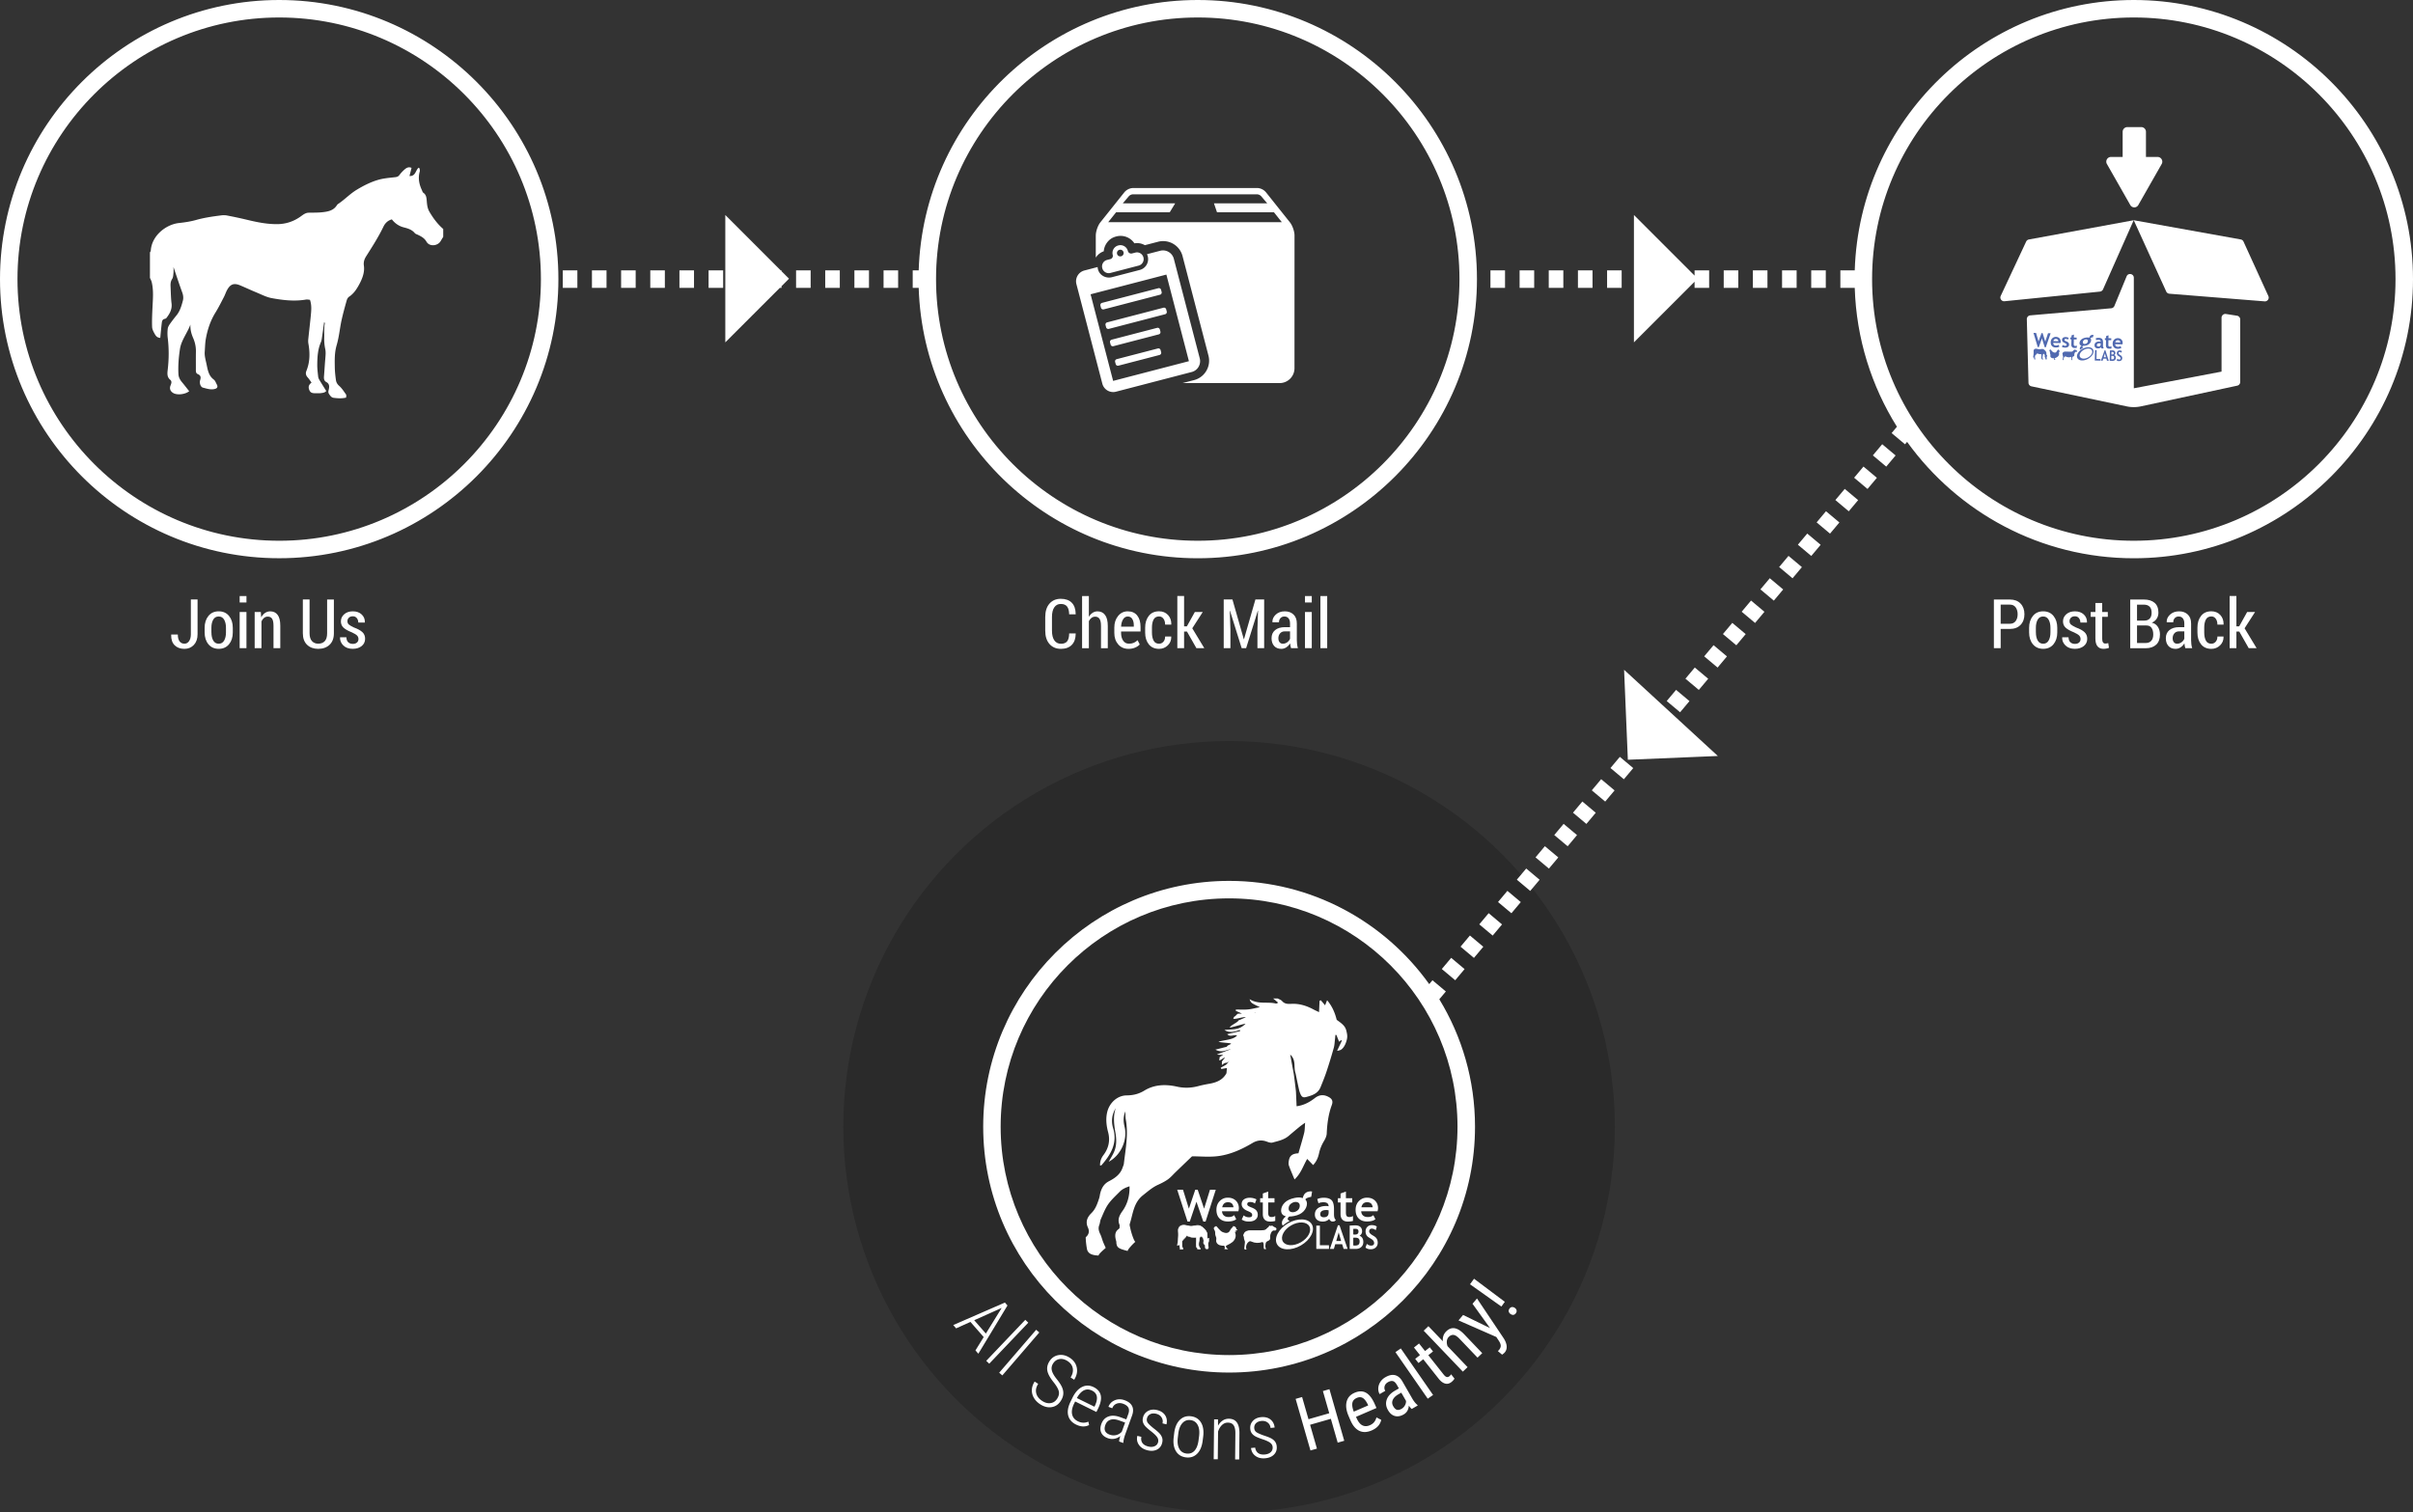
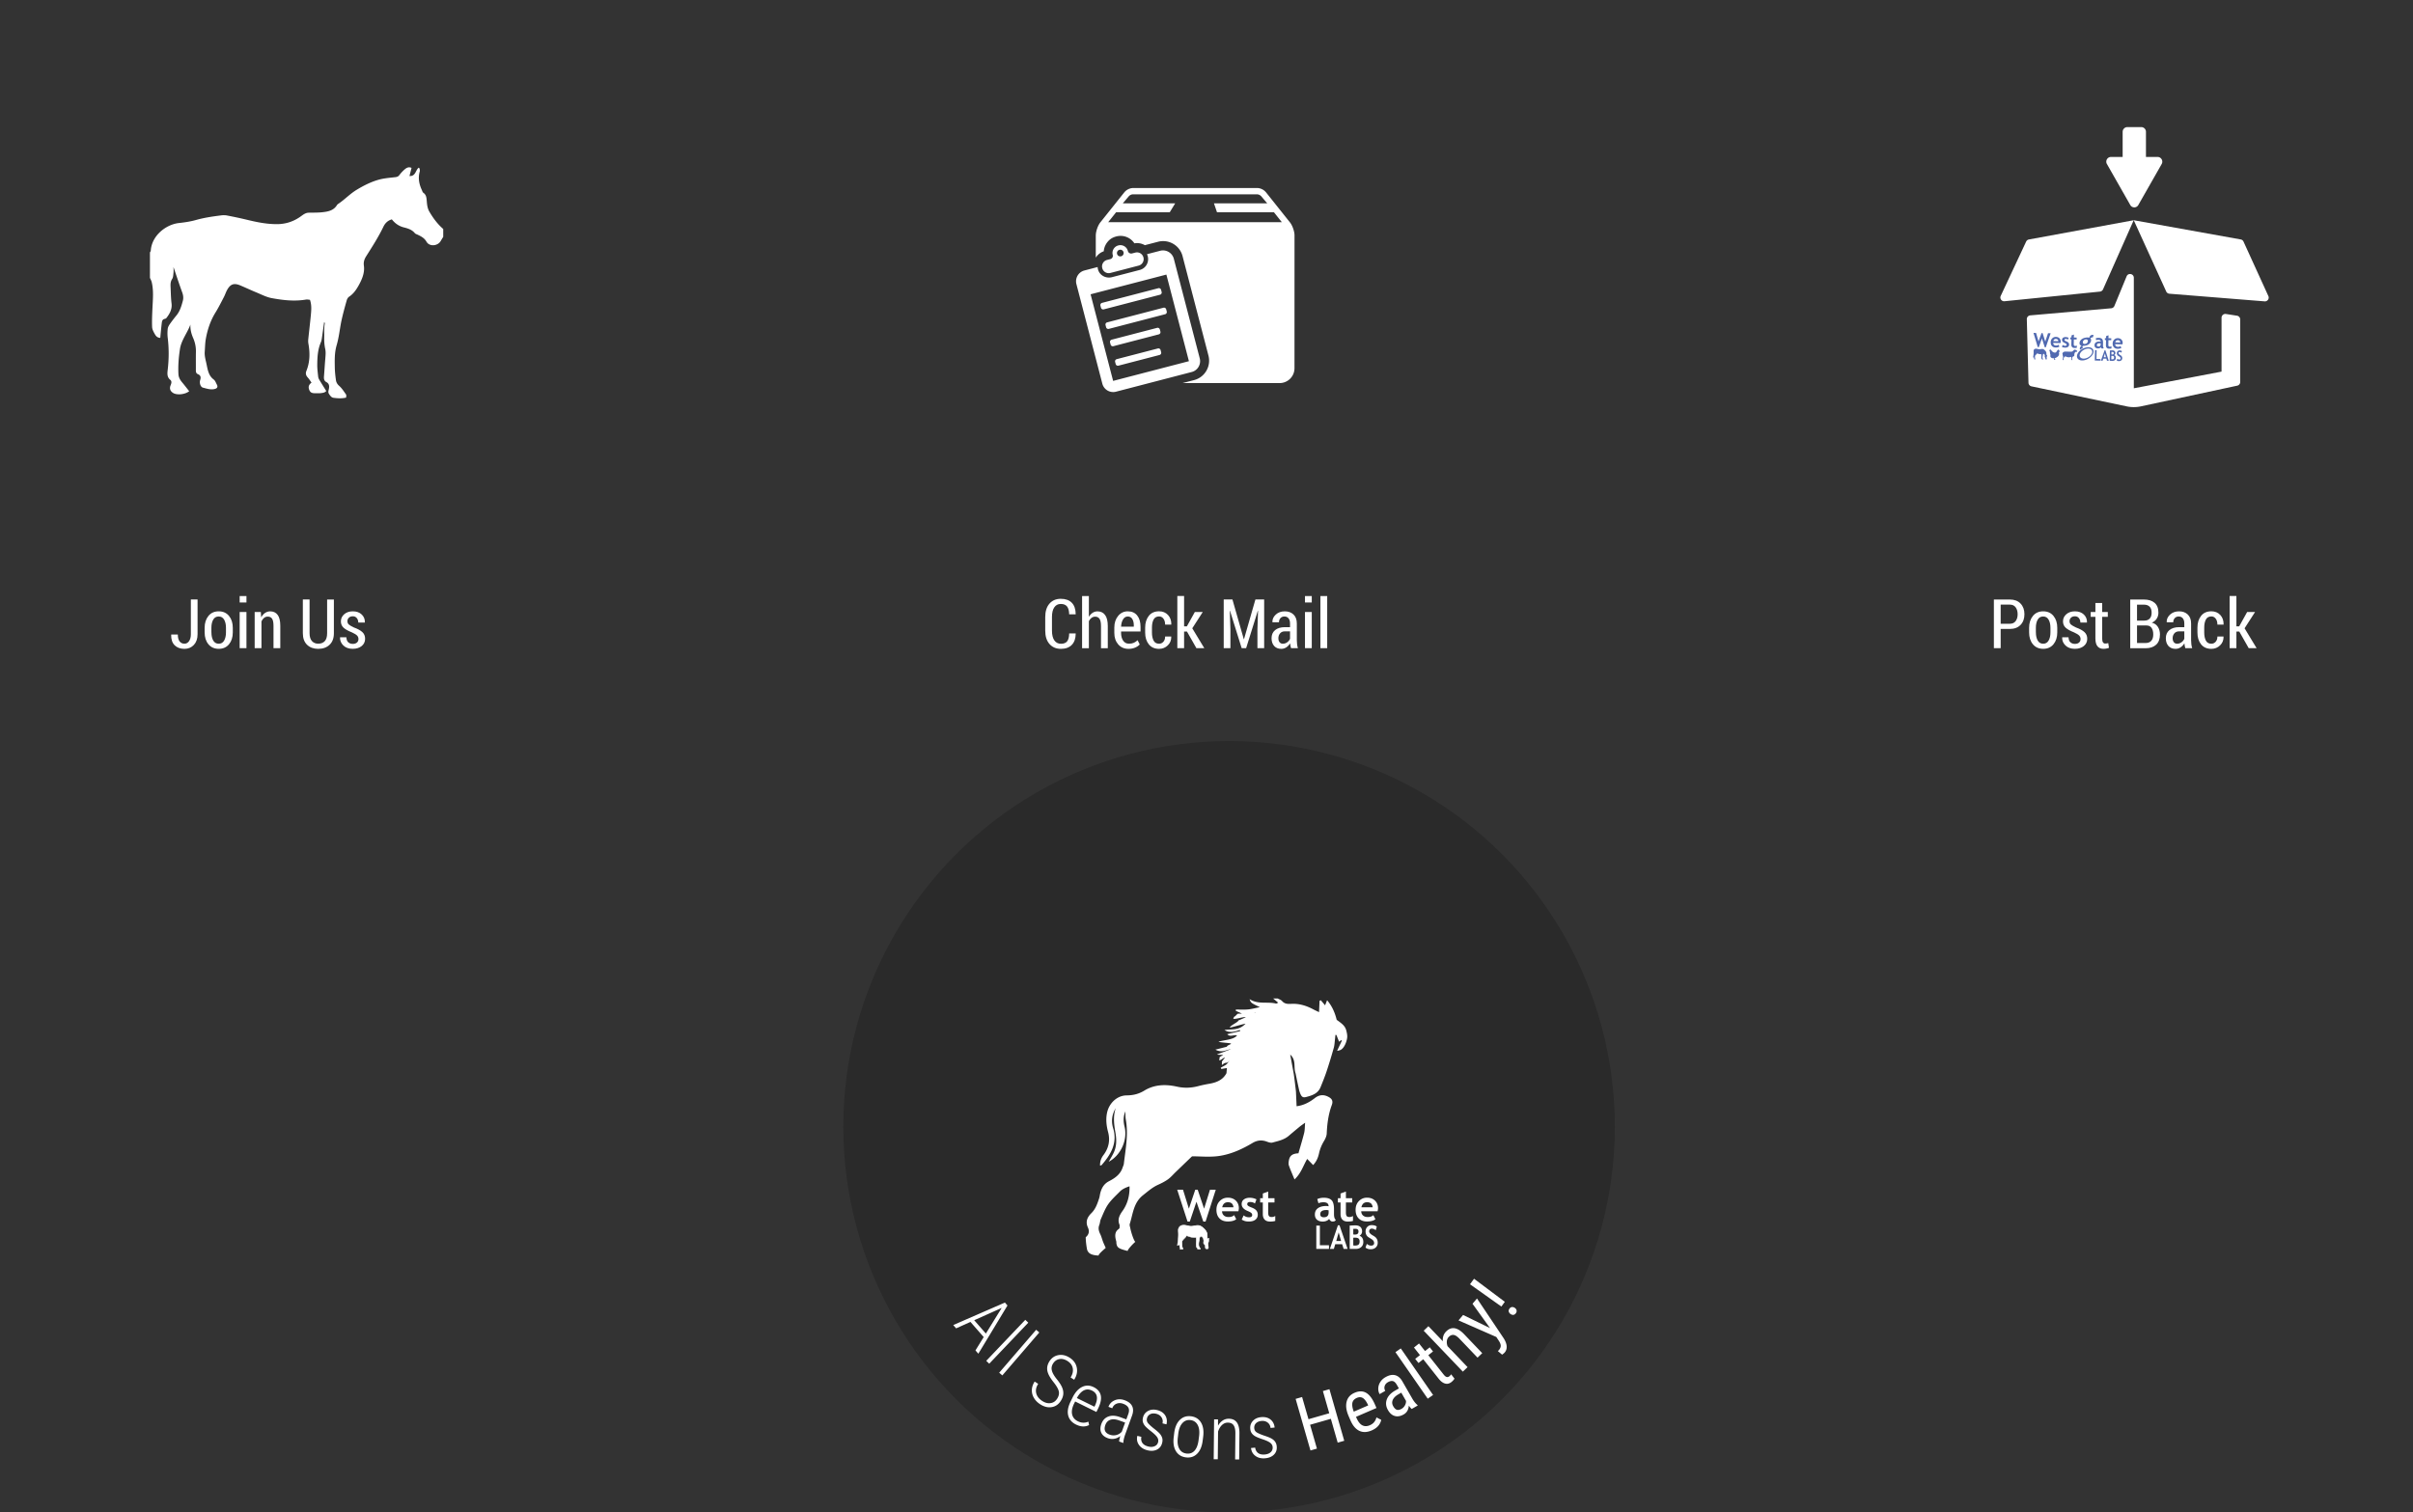
<svg xmlns="http://www.w3.org/2000/svg" viewBox="0 0 845.93 530.36" width="845.93" height="530.36">
  <rect x="0" y="0" width="845.93" height="530.36" fill="#333333" stroke="none" />
  <circle cx="430.88" cy="395.12" r="135.24" opacity=".18" />
  <g fill="#FFF">
    <path d="M66.89 210.23h2.37v12.18c0 1.57-.43 2.82-1.29 3.74s-1.96 1.39-3.3 1.39c-1.45 0-2.59-.42-3.44-1.26s-1.26-2.07-1.22-3.7l.04-.07h2.29c0 1.08.21 1.88.63 2.42.42.54.99.8 1.72.8.64 0 1.17-.3 1.59-.9.42-.6.63-1.41.63-2.43v-12.17zM71.74 220.16c0-1.68.44-3.06 1.32-4.15s2.08-1.63 3.62-1.63c1.52 0 2.73.54 3.61 1.62s1.32 2.47 1.32 4.15v1.62c0 1.7-.44 3.08-1.32 4.15s-2.08 1.61-3.6 1.61c-1.54 0-2.75-.54-3.63-1.61s-1.32-2.46-1.32-4.15v-1.61zm2.38 1.61c0 1.16.21 2.11.63 2.85.42.74 1.07 1.12 1.93 1.12.84 0 1.48-.37 1.9-1.12.43-.74.64-1.69.64-2.85v-1.62c0-1.14-.21-2.09-.64-2.84s-1.06-1.12-1.92-1.12c-.86 0-1.5.37-1.92 1.12s-.63 1.69-.63 2.84v1.62zM86.4 211.29h-2.38v-2.27h2.38v2.27zm0 16.01h-2.38v-12.68h2.38v12.68zM91.44 214.62l.13 1.88c.35-.66.8-1.18 1.34-1.55s1.15-.56 1.83-.56c1.11 0 1.97.41 2.59 1.23s.93 2.09.93 3.82v7.86h-2.38v-7.84c0-1.18-.17-2.01-.5-2.5s-.84-.73-1.52-.73c-.48 0-.91.15-1.29.45s-.68.71-.91 1.22v9.39h-2.38v-12.68h2.16zM117.05 210.23v11.82c0 1.77-.51 3.12-1.52 4.07s-2.33 1.42-3.97 1.42c-1.61 0-2.91-.47-3.9-1.42s-1.49-2.3-1.49-4.07v-11.82h2.36v11.82c0 1.22.27 2.14.82 2.75.55.62 1.29.93 2.21.93.97 0 1.73-.3 2.29-.89.55-.59.83-1.52.83-2.79v-11.82h2.37zM125.67 224.12c0-.49-.16-.91-.49-1.25s-.94-.71-1.83-1.12c-1.3-.51-2.27-1.05-2.9-1.62s-.94-1.32-.94-2.23c0-.98.38-1.81 1.15-2.49s1.78-1.03 3.03-1.03c1.3 0 2.34.37 3.12 1.11s1.14 1.66 1.11 2.76l-.02.07h-2.29c0-.6-.17-1.12-.51-1.55s-.81-.65-1.41-.65c-.59 0-1.06.17-1.39.5s-.5.73-.5 1.18c0 .48.14.87.43 1.15s.9.65 1.85 1.1c1.33.48 2.31 1.02 2.96 1.62s.96 1.39.96 2.33c0 1.05-.4 1.9-1.2 2.55s-1.84.98-3.14.98c-1.4 0-2.5-.4-3.3-1.19s-1.19-1.72-1.15-2.78l.02-.07h2.21c.03.82.26 1.41.68 1.77s.95.54 1.57.54c.62 0 1.1-.16 1.45-.47s.53-.71.53-1.21z" />
  </g>
  <g fill="#FFF">
    <path d="M377.07 222.12l.04.07c-.01 1.7-.46 3.02-1.36 3.95s-2.17 1.4-3.81 1.4c-1.67 0-3.01-.56-4.01-1.69s-1.5-2.69-1.5-4.71v-4.73c0-2.02.49-3.59 1.48-4.72s2.31-1.7 3.96-1.7c1.67 0 2.96.46 3.86 1.37s1.36 2.25 1.38 4.01l-.04.07h-2.25c-.02-1.25-.27-2.17-.74-2.76s-1.21-.88-2.21-.88c-.98 0-1.73.4-2.27 1.19-.54.79-.81 1.92-.81 3.38v4.78c0 1.49.28 2.63.83 3.42.55.79 1.33 1.19 2.33 1.19.98 0 1.71-.29 2.16-.86.46-.57.69-1.49.71-2.76h2.25zM381.73 216.32c.35-.61.79-1.08 1.3-1.42s1.09-.51 1.72-.51c1.14 0 2.03.42 2.66 1.27s.95 2.14.95 3.89v7.76h-2.38v-7.78c0-1.16-.17-2-.51-2.51s-.85-.77-1.52-.77c-.48 0-.92.14-1.29.42s-.69.66-.93 1.14v9.5h-2.38v-18.28h2.38v7.29zM395.63 227.54c-1.51 0-2.71-.52-3.62-1.57s-1.36-2.39-1.36-4.02v-1.85c0-1.66.44-3.02 1.33-4.1s2.01-1.62 3.38-1.62c1.44 0 2.54.49 3.32 1.47s1.16 2.3 1.16 3.96v1.64h-6.82v.5c0 1.09.24 2 .72 2.71s1.16 1.07 2.04 1.07c.66 0 1.22-.1 1.69-.31s.91-.51 1.34-.91l.75 1.48c-.4.45-.93.82-1.61 1.11s-1.45.44-2.32.44zm-.27-11.35c-.69 0-1.24.34-1.65 1.01-.41.67-.64 1.52-.69 2.55h4.46v-.48c0-.9-.18-1.64-.54-2.22s-.89-.86-1.58-.86zM406.35 225.74c.59 0 1.09-.23 1.5-.69s.61-1.07.61-1.83h2.13l.02.07c.03 1.2-.37 2.2-1.21 3.02s-1.86 1.23-3.05 1.23c-1.58 0-2.79-.54-3.63-1.61s-1.26-2.43-1.26-4.09v-1.75c0-1.66.42-3.02 1.26-4.1s2.04-1.62 3.62-1.62c1.28 0 2.32.43 3.12 1.28s1.19 1.96 1.17 3.32l-.04.07h-2.13c0-.85-.19-1.54-.58-2.07-.39-.53-.9-.8-1.54-.8-.91 0-1.55.37-1.93 1.1s-.57 1.67-.57 2.8v1.75c0 1.14.19 2.08.57 2.81.38.74 1.03 1.11 1.94 1.11zM416.12 221.47h-1.01v5.82h-2.37v-18.28h2.37v10.65h.97l2.8-5.05h2.78l-3.68 5.72 4.21 6.96h-2.77l-3.3-5.82zM432.06 210.23l3.98 13.92h.07l4-13.92h3.07v17.06h-2.36v-6.55l.21-6.56-.07-.01-4.1 13.12h-1.57l-4.09-13.11-.07.01.22 6.55v6.55H429v-17.06h3.06zM452.6 227.3c-.09-.29-.16-.57-.21-.85s-.09-.56-.11-.84c-.35.57-.79 1.04-1.32 1.39s-1.12.54-1.77.54c-1.07 0-1.91-.34-2.51-1.01s-.91-1.58-.91-2.71c0-1.21.41-2.16 1.24-2.85s1.98-1.04 3.47-1.04h1.77v-1.29c0-.77-.17-1.37-.52-1.8s-.83-.65-1.46-.65c-.57 0-1.03.19-1.38.58-.35.39-.52.87-.52 1.46l-2.26-.01-.04-.07c-.04-.98.35-1.85 1.17-2.62.82-.76 1.88-1.15 3.18-1.15 1.25 0 2.26.37 3.04 1.11s1.17 1.79 1.17 3.16v5.88c0 .49.03.97.09 1.42s.15.9.29 1.34h-2.41zm-2.87-1.56c.55 0 1.06-.17 1.52-.5.46-.33.79-.74 1-1.24v-2.6h-1.8c-.73 0-1.29.23-1.69.7-.4.47-.6 1.04-.6 1.71 0 .57.14 1.04.41 1.39s.66.54 1.16.54zM459.87 211.29h-2.38v-2.27h2.38v2.27zm0 16.01h-2.38v-12.68h2.38v12.68zM465.28 227.3h-2.38v-18.28h2.38v18.28z" />
  </g>
  <g fill="#FFF">
    <path d="M701.38 220.55v6.75H699v-17.06h5.6c1.59 0 2.84.47 3.75 1.42s1.36 2.19 1.36 3.74c0 1.55-.45 2.8-1.36 3.74-.91.94-2.16 1.42-3.75 1.42h-3.22zm0-1.81h3.22c.9 0 1.58-.32 2.04-.95.46-.63.69-1.42.69-2.38 0-.97-.23-1.78-.69-2.42-.46-.64-1.14-.96-2.04-.96h-3.22v6.71zM711.35 220.16c0-1.68.44-3.06 1.32-4.15s2.08-1.63 3.62-1.63c1.52 0 2.73.54 3.61 1.62s1.32 2.47 1.32 4.15v1.62c0 1.7-.44 3.08-1.32 4.15s-2.08 1.61-3.6 1.61c-1.54 0-2.75-.54-3.63-1.61s-1.32-2.46-1.32-4.15v-1.61zm2.38 1.61c0 1.16.21 2.11.63 2.85.42.74 1.07 1.12 1.93 1.12.84 0 1.48-.37 1.9-1.12.43-.74.64-1.69.64-2.85v-1.62c0-1.14-.21-2.09-.64-2.84s-1.06-1.12-1.92-1.12c-.86 0-1.5.37-1.92 1.12s-.63 1.69-.63 2.84v1.62zM729.39 224.12c0-.49-.16-.91-.49-1.25s-.94-.71-1.83-1.12c-1.3-.51-2.27-1.05-2.9-1.62s-.94-1.32-.94-2.23c0-.98.38-1.81 1.15-2.49s1.78-1.03 3.03-1.03c1.3 0 2.34.37 3.12 1.11s1.14 1.66 1.11 2.76l-.02.07h-2.29c0-.6-.17-1.12-.51-1.55s-.81-.65-1.41-.65c-.59 0-1.06.17-1.39.5s-.5.73-.5 1.18c0 .48.14.87.43 1.15s.9.65 1.85 1.1c1.33.48 2.31 1.02 2.96 1.62s.97 1.38.97 2.33c0 1.05-.4 1.9-1.2 2.55s-1.84.98-3.14.98c-1.4 0-2.5-.4-3.3-1.19s-1.19-1.72-1.15-2.78l.02-.07h2.21c.03.82.26 1.41.68 1.77s.95.54 1.57.54c.62 0 1.1-.16 1.45-.47s.52-.71.52-1.21zM736.96 211.46v3.15h1.98v1.7h-1.98v7.55c0 .66.1 1.12.29 1.4s.45.42.76.42c.19 0 .36-.01.52-.04s.35-.06.57-.11l.25 1.64c-.27.11-.56.2-.9.26s-.67.1-1.03.1c-.9 0-1.6-.29-2.09-.88s-.74-1.52-.74-2.79v-7.55h-1.65v-1.7h1.65v-3.15h2.37zM746.8 227.3v-17.06h4.76c1.61 0 2.87.38 3.77 1.15s1.35 1.91 1.35 3.45c0 .81-.21 1.53-.62 2.15s-.98 1.08-1.71 1.37c.92.2 1.63.69 2.13 1.45s.74 1.65.74 2.68c0 1.57-.44 2.77-1.33 3.59s-2.11 1.24-3.67 1.24h-5.42zm2.38-9.67h2.61c.78 0 1.39-.24 1.84-.71s.67-1.16.67-2.05c0-.94-.23-1.65-.7-2.12s-1.15-.71-2.04-.71h-2.38v5.59zm0 1.71v6.15h3.05c.84 0 1.49-.26 1.95-.78.46-.52.69-1.26.69-2.23 0-.96-.2-1.72-.59-2.29s-.99-.85-1.8-.85h-3.3zM766.11 227.3c-.09-.29-.16-.57-.21-.85s-.09-.56-.11-.84c-.35.57-.79 1.04-1.32 1.39s-1.12.54-1.77.54c-1.07 0-1.91-.34-2.51-1.01s-.91-1.58-.91-2.71c0-1.21.41-2.16 1.24-2.85s1.98-1.04 3.47-1.04h1.77v-1.29c0-.77-.17-1.37-.52-1.8s-.83-.65-1.46-.65c-.57 0-1.03.19-1.38.58-.35.39-.52.87-.52 1.46l-2.26-.01-.04-.07c-.04-.98.35-1.85 1.17-2.62.82-.76 1.88-1.15 3.18-1.15 1.25 0 2.26.37 3.04 1.11s1.17 1.79 1.17 3.16v5.88c0 .49.03.97.09 1.42s.15.9.29 1.34h-2.41zm-2.87-1.56c.55 0 1.06-.17 1.52-.5.46-.33.79-.74 1-1.24v-2.6h-1.8c-.73 0-1.29.23-1.69.7-.4.47-.6 1.04-.6 1.71 0 .57.14 1.04.41 1.39s.65.54 1.16.54zM775.25 225.74c.59 0 1.09-.23 1.5-.69s.61-1.07.61-1.83h2.13l.02.07c.03 1.2-.37 2.2-1.21 3.02s-1.86 1.23-3.05 1.23c-1.58 0-2.79-.54-3.63-1.61s-1.26-2.43-1.26-4.09v-1.75c0-1.66.42-3.02 1.26-4.1s2.04-1.62 3.62-1.62c1.28 0 2.32.43 3.12 1.28s1.19 1.96 1.17 3.32l-.04.07h-2.13c0-.85-.19-1.54-.58-2.07-.39-.53-.9-.8-1.54-.8-.91 0-1.55.37-1.93 1.1s-.57 1.67-.57 2.8v1.75c0 1.14.19 2.08.57 2.81.38.74 1.03 1.11 1.94 1.11zM785.03 221.47h-1.01v5.82h-2.37v-18.28h2.37v10.65h.97l2.8-5.05h2.78l-3.68 5.72 4.21 6.96h-2.77l-3.3-5.82z" />
  </g>
  <path fill="#FFF" d="M155.39 83.05c-.3.48-.6.96-.88 1.45-1.03 1.81-3.94 2.08-4.98.28-.76-1.33-1.88-1.88-3.1-2.47-.36-.17-.8-.29-1.03-.58-1.02-1.23-2.42-1.63-3.87-2-1.71-.43-3.08-1.43-4.16-2.8-1.47.41-2.38 1.38-2.95 2.56-1.74 3.61-3.89 6.97-6.03 10.34-.64 1-1.01 2.02-.82 3.36.32 2.38-.59 4.62-1.72 6.69-.87 1.59-1.88 3.13-3.47 4.17-.38.25-.69.78-.82 1.24-.64 2.25-1.26 4.5-1.77 6.77-.44 1.94-.68 3.92-1.05 5.88-.2 1.06-.43 2.12-.73 3.15-.75 2.57-.69 5.19-.64 7.81.03 1.47.19 2.95.4 4.41.11.77.46 1.41 1.13 2 .96.85 1.67 1.99 2.42 3.05.15.22.02.64.02 1.07-1.49.35-2.96.27-4.42.07-.72-.1-1.12-.68-1.53-1.27-.42-.6-.27-1.05-.12-1.71.21-.88.26-1.94-.84-2.52-.84-.44-.92-1.21-.85-2.06.13-1.53.22-3.06.33-4.59.08-1.08.2-2.15.24-3.23.02-.61-.02-1.25-.16-1.85-.28-1.34-.36-2.65-.33-4.04.04-1.58-.09-3.16.2-4.74.03-.16-.03-.33-.23-.52-.25 1.78-.49 3.56-.75 5.34-.08.56-.15 1.15-.37 1.66-1.11 2.51-1.26 5.19-1.29 7.86-.02 1.42.17 2.84.32 4.25.04.38.2.78.4 1.11.78 1.29 1.58 2.56 2.43 3.93-.5.62-1.3.67-2.06.76-.51.06-1.03.01-1.54.02-.92 0-1.83.04-2.3-1.04-.45-1.02-.36-1.87.74-2.68-.46-.64-.83-1.26-1.31-1.78-.63-.7-.86-1.4-.49-2.33 1.26-3.11 1.29-6.32.7-9.58-.09-.5-.09-1.03-.04-1.54.29-2.77.62-5.53.89-8.3.17-1.81.35-3.63-.3-5.51-.48-.03-.94-.16-1.35-.09-4.06.7-8.09.23-12.05-.5-1.93-.36-3.75-1.34-5.59-2.09-1.84-.76-3.65-1.62-5.49-2.39-2.14-.89-3.4-.46-4.55 1.59-.44.79-.71 1.68-1.13 2.49-.95 1.82-1.86 3.66-2.94 5.41-1.77 2.86-2.81 5.97-3.4 9.24-.27 1.5-.28 3.06-.39 4.58-.11 1.5.34 2.92.64 4.37.43 2.01.7 4.01 2.54 5.37.5.37.73 1.13 1.06 1.72.42.76.2 1.32-.67 1.55-1.44.39-2.83-.1-4.19-.45-.85-.22-1.31-1.58-.98-2.65.31-.99.2-1.66-.8-2.08-.73-.31-.71-.95-.71-1.59.01-2.11-.02-4.22.02-6.34.03-1.69-.33-3.29-1-4.82-.64-1.47-1-2.98-.93-4.64-1.07 2.95-3.19 5.44-3.67 8.6-.44 2.93-.69 5.89-.52 8.85.06 1.06.56 1.94 1.24 2.76.87 1.03 1.68 2.11 2.52 3.16-1.43 1.16-4.26 1.43-5.59.64-1.05-.63-1.4-1.57-.92-2.73.28-.68.5-1.37-.12-1.89-1.29-1.07-1.01-2.48-.87-3.8.41-3.64.42-7.27-.02-10.9-.13-1.07-.12-2.18 0-3.24.07-.58.42-1.16.77-1.67a54.6 54.6 0 0 1 2.28-2.98c1.24-1.5 1.76-3.31 2.25-5.13.27-1.01.14-1.99-.24-3.01-1.05-2.88-2-5.79-3.03-8.83 0 .73.06 1.38-.01 2.02-.08.73-.09 1.57-.46 2.14-.59.91-.61 1.82-.56 2.79.09 1.93.11 3.87.34 5.79.26 2.07-.65 3.64-1.82 5.15-.13.16-.39.24-.6.29-.69.15-.9.67-.98 1.26-.15 1.18-.26 2.37-.38 3.55-.06.59-.11 1.19-.17 1.84-1.09-.03-1.55-.7-1.89-1.28-.45-.77-.93-1.67-.97-2.53-.09-2.22.02-4.44.12-6.66.14-3.01.45-6.03-.25-9.02-.12-.54-.41-1.04-.63-1.56v-8.91c.1-.2.27-.39.29-.59.3-5.25 5.29-9.24 9.94-9.73 1.97-.21 3.96-.51 5.86-1.04 2.92-.83 5.89-1.25 8.88-1.63.67-.09 1.39-.09 2.05.04 2.34.45 4.68.94 7 1.5 3.44.83 6.88 1.54 10.45 1.53 3.14 0 5.91-.92 8.44-2.74.83-.6 1.65-1.25 2.75-1.27 1.53-.04 3.07.01 4.59-.15 2.06-.21 4.1-.53 5.33-2.54.14-.23.4-.39.64-.55 2.15-1.48 3.95-3.39 6.21-4.77 2.56-1.55 5.19-2.88 8.06-3.64 1.8-.47 3.7-.6 5.56-.82.61-.07 1.03-.24 1.42-.76.54-.73 1.18-1.4 1.87-1.99.65-.56 1.42-.95 2.37-.49-.24.95-.47 1.85-.72 2.85 2.23.12 2.09-2.12 3.25-2.94.16.17.28.25.29.34.05.34.15.7.06 1.01-.64 2.25-.25 4.38.71 6.44.16.35.27.82.55 1.02.98.68 1.09 1.64 1.18 2.7.11 1.35.21 2.7.94 3.94 1.32 2.26 2.86 4.34 4.85 6.06v2.75zm0 0M471.96 361.35c-.4-1.54-1.41-2.33-3.35-3.71-.6-2.38-1.52-4.71-3.37-6.88-.29.73-.49 1.24-.7 1.79-.5-.6-1-1.19-1.5-1.79-.14.07-.29.14-.44.2-.05 1.24-.11 2.47-.18 3.98-.88-.42-1.46-.68-2.02-.98-2.39-1.28-4.9-2.06-7.65-1.93-1.21.06-2.37.09-3.29-.98-.37-.43-1.02-.61-1.54-.91h-1.6c.61.51 1.22 1.01 1.78 1.47-.2.08-.54.37-.81.31-2.99-.73-6.22.4-9.22-1.54.47 1.32.47 1.32 3.62 2.82-1.58.3-2.9.67-4.25.79-1.39.13-2.79.03-4.2.03.01.17.02.33.02.49 1.07.41 1.7.73 2.14.97-.45-.01-.89-.02-1.31-.02-.37 0-1.06 1.08-1.43 1.08-.8 1.72-.25.55-.29.69.72.33 3.68-.81 4.4-.47-.32.05-2.26 1.01-2.6 1.07 0 .58-3.02 1.84-3.02 2.53 1.04-.15 4.31-1.2 5.51-1.38-2.39 2.49-4.58 1.79-7.39 2.23 1.84 1.18 3.63.53 5.42-.02.02.14.05.27.07.4-1.48.35-2.95.7-4.54 1.07 1.1 1.16 2.32.06 3.46.44-1.3 1.64-4.79 1.55-6.51 2.24.61.23 3.85.39 4.4.6-.11.42-1.31.52-1.47 1.12-1.18.3-2.39.61-4.01 1.02 2.24 1.25 3.77.05 5.48-.17-1.23.45-3.42 1.29-4.91 1.84.58.29 1.88.08 2.14.21-.38.22-.81.48-1.23.73.02.1-.15 1.07-.12 1.17.6-.04 1.4-.96 2-1.01-.39.5-.75.98-1.12 1.44.13.12-.06 1.05.07 1.17 1.77-1.49 1.27.03 2.89-1.73-1.63 1.76-.65 1.26-3.33 2.68.06.15.13.3.19.46.7-.12 1.39-.23 1.96-.33-.04.54-.09 1.15-.14 1.79-1.23 2.35-3.45 3.27-5.97 3.71-1.32.23-2.62.49-3.9.83-2.48.66-4.93.76-7.48.19-3.92-.88-7.87-.79-11.42 1.37-1.94 1.19-3.9 1.68-6.17 1.7-3.33 0-6.13 2.63-6.89 5.92-.54 2.34-.27 4.68.32 6.91.81 3.04.18 5.71-1.62 8.1-.86 1.14-1.21 2.28-1.2 3.64.12 0 .19.03.24.01.12-.04.27-.09.35-.18 3.2-3.7 5.59-7.64 4.01-12.87-.73-2.43-.46-4.83.9-7.06-.94 2.79-.62 5.61-.13 8.4.43 2.41.52 4.78-.5 7.05-.49 1.1-1.15 2.13-1.82 3.35 4.27-2.28 6.67-7.69 5.55-12.27-.43-1.76-.5-3.45.26-5.39.06 1.13.02 2.01.17 2.85.96 5.23-.09 10.35-.68 15.51-.05.45-.28.88-.43 1.32-.79 2.42-2.73 3.75-4.81 4.82-1.72.9-2.51 2.3-2.99 4.02-.18.64-.22 1.32-.43 1.95-.62 1.89-1.25 3.77-2.74 5.23-1.43 1.4-2.13 3-1.2 5.02.59 1.3.38 2.47-.77 3.41 0 1.6.45 4.8.68 4.8.5 1.05 1.68 1.53 3.84 1.62-.08-.55 2.27-2.45 2.49-2.69-.37-.84-.69-1.49-.95-2.18-.33-.86-.54-1.77-.94-2.59-.53-1.07-.82-2.07-.36-3.25.27-.68.26-1.47.56-2.11.78-1.76 1.47-3.6 2.55-5.16 1.14-1.62 2.65-2.98 4.05-4.41.94-.96 2.13-1.46 3.44-1.9.08 3.44-.77 6.29-2.45 8.64-1.06 1.49-1.83 2.94-1.08 4.81.14.35.02.8.02 1.28-.26.23-.58.46-.85.75-1.42 1.56.01 4.22-.28 4.2.19 1.82.66 2.15 3.98 3.01 0-.55 1.94-2.59 2.69-3.21-.56-.41-1.52-3.51-1.75-4.74-.09-.52-.34-1.11-.19-1.56 1.13-3.54 1.3-7.45 4.68-10.08 1.67-1.32 3.24-2.72 5.22-3.62 1.2-.54 2.41-1.15 3.48-1.91 1.02-.74 1.85-1.74 2.75-2.6 1.86-1.79 3.71-3.58 5.7-5.48 2.91 0 6.15.34 9.29-.09 4.24-.58 8.18-2.37 11.87-4.56 1.71-1.02 3.31-1.16 5.11-.48.61.23 1.35.46 1.92.31 1.98-.54 4.04-.95 5.68-2.34 1.27-1.08 2.54-2.15 3.83-3.21.49-.4 1.02-.75 1.94-1.42-.13 1.53-.09 2.6-.34 3.6-.6 2.4-1.34 4.77-2 7.13-2.11.12-3.04.8-3.35 2.47-.1.59-.19 1.25-.01 1.79.54 1.53 1.2 3.02 1.98 4.91 2.36-2.2 3.07-4.93 4.45-7.19.75.78 1.38 1.43 2.08 2.15 1.2-1.29 1.74-2.66 2.05-4.07.33-1.53.89-2.89 1.68-4.23.51-.84.99-1.83 1.03-2.76.15-3.41.58-6.74 1.77-9.97.56-1.5.04-2.33-1.43-3.02-1.61-.76-3.09-.54-4.49.55-1.9 1.48-3.97 2.57-6.41 2.87-.08-1.77-.15-3.39-.22-5.02.04-.01-.75-6.33-.78-6.33-.4-2.2-.81-4.39-1.24-6.78 2.24 2.03 1.07 4.57 1.91 6.69-.03 0 1.27 6.18 1.32 6.17.6 1.87 1.05 2.37 2.34 2.04 2.08-.54 4.16-1.2 5.07-3.46.75-1.85 1.51-3.7 2.13-5.59.9-2.71 1.73-5.45 2.5-8.19.27-.95.3-1.96.42-2.95.06-.53.11-1.06.16-1.59.12 0 .23.01.34.01.31.77.61 1.54.94 2.37.34-.25.54-.4.74-.55.08.05.16.11.25.17l-1.68 3.58c.39-.07.29-.01 1.02-.24.74-.23 1.61-1.24 2.14-2.83.58-1.68.45-2.55.05-4.08zm-32.1-6.08c-.02-.03-.04-.05-.06-.07.38-.19.58-.28.06.07zm0 0M453.82 82.54c0-1.4-.72-3.45-1.59-4.55l-8.36-10.49a4.173 4.173 0 0 0-3.26-1.57h-43.24c-1.27 0-2.47.58-3.26 1.57l-8.37 10.49c-.87 1.1-1.59 3.14-1.59 4.68v7.68a5.411 5.411 0 0 1 2.8-2.23c.1-1.39.71-2.71 1.77-3.77.63-.63 1.43-1.08 2.29-1.34.66-.2 1.24-.29 1.82-.29 2 0 3.8 1.01 4.86 2.61a5.439 5.439 0 0 1 3.66.65l4.63-1.2a7.03 7.03 0 0 1 8.59 5.04l9.08 34.88c.47 1.82.21 3.72-.74 5.34a6.986 6.986 0 0 1-4.3 3.25l-4.05 1.05h34.04c2.88 0 5.21-2.33 5.21-5.21l.01-46.59zm-65.32-4.62l2.76-3.47h18.81l1.92-3.15h-18.36l2.05-2.42c.4-.47.98-.74 1.59-.74h43.34c.61 0 1.19.27 1.59.74l2.05 2.42h-18.67l1.07 3.15h19.97l2.76 3.47H388.5zm.76 12.94l-1.17.3a2.33 2.33 0 0 0-1.67 2.84l.01.05a2.33 2.33 0 0 0 2.84 1.67l9.92-2.58a2.33 2.33 0 0 0 1.67-2.84l-.01-.05a2.33 2.33 0 0 0-2.84-1.67l-1.17.3c-.62.16-1.26-.21-1.43-.84l-.01-.04a2.712 2.712 0 0 0-3.31-1.94l-.06.02a2.712 2.712 0 0 0-1.94 3.31l.01.04c.16.63-.22 1.27-.84 1.43zm3.19-3.26c.63-.16 1.27.21 1.43.84.16.63-.21 1.27-.84 1.43a1.17 1.17 0 0 1-1.43-.84c-.16-.62.21-1.26.84-1.43zm14.62 35.92c.11.42-.14.85-.56.96l-14.42 3.75a.786.786 0 0 1-.96-.56l-.2-.76c-.11-.42.14-.85.56-.96l14.42-3.75c.42-.11.85.14.96.56l.2.76zm1.76-15.05l.2.76c.11.42-.14.85-.56.96l-19.74 5.14a.786.786 0 0 1-.96-.56l-.2-.76c-.11-.42.14-.85.56-.96l19.74-5.14c.42-.11.85.14.96.56zm-2.15-5.12l-19.74 5.14a.786.786 0 0 1-.96-.56l-.2-.76c-.11-.42.14-.85.56-.96l19.74-5.14c.42-.11.85.14.96.56l.2.76c.11.43-.14.85-.56.96zm-.43 13.9l-15.94 4.15a.786.786 0 0 1-.96-.56l-.2-.76c-.11-.42.14-.85.56-.96l15.94-4.15c.42-.11.85.14.96.56l.2.76c.11.42-.15.85-.56.96zm14.35 8.42l-9.09-34.92a3.926 3.926 0 0 0-4.78-2.81l-4.63 1.2c.11.23.2.46.27.72.55 2.13-.7 4.26-2.78 4.8l-9.77 2.54c-1.99.52-4.14-.51-4.81-2.46-.13-.37-.19-.74-.21-1.1l-4.63 1.21c-2.1.55-3.35 2.69-2.81 4.78l9.09 34.92c.55 2.1 2.69 3.35 4.78 2.81l26.57-6.91c2.08-.54 3.34-2.68 2.8-4.78zm-30.37 7.9l-7.9-30.37 26.57-6.91 7.9 30.37-26.57 6.91zM344.86 468.88l-4.65-5.31-5.02 2.26-1.01-1.16 18.11-7.89.9 1.03-10.21 16.91-1.01-1.16 2.89-4.68zm-3.33-5.9l4.09 4.67 5.55-8.99-9.64 4.32zM346.8 478.22l-1.05-1 13.69-14.38 1.05 1-13.69 14.38zM351.39 482.33l-1.1-.95 12.96-15.05 1.1.94-12.96 15.06zM370.6 490.5c.57-.88.77-1.74.59-2.57-.18-.83-.8-1.92-1.88-3.28s-1.75-2.52-2.03-3.51c-.37-1.29-.15-2.55.64-3.78.78-1.21 1.83-1.92 3.16-2.15s2.64.09 3.96.94c1.35.87 2.16 2.02 2.45 3.46.28 1.43-.02 2.85-.92 4.24l-1.25-.81c.69-1.06.94-2.12.77-3.16-.17-1.04-.78-1.89-1.8-2.56-1-.65-1.96-.88-2.88-.72-.92.17-1.66.68-2.21 1.53-.52.8-.66 1.62-.45 2.48.21.86.79 1.87 1.72 3.03.93 1.16 1.57 2.15 1.9 2.97.33.82.46 1.6.38 2.36-.08.76-.37 1.53-.87 2.3-.8 1.24-1.86 1.97-3.19 2.18-1.33.22-2.68-.12-4.05-1.01-.93-.6-1.65-1.33-2.17-2.21-.52-.87-.76-1.81-.73-2.8.03-.99.36-1.97.98-2.94l1.24.8c-.72 1.12-.95 2.21-.69 3.28.26 1.07.96 1.98 2.11 2.72 1 .65 1.97.9 2.92.75.96-.12 1.73-.64 2.3-1.54zM377.24 499.57c-1.48-.73-2.39-1.78-2.75-3.16-.36-1.38-.1-2.96.76-4.76l.75-1.53c.91-1.84 2.02-3.09 3.34-3.74 1.32-.65 2.68-.63 4.09.07 1.36.67 2.18 1.63 2.46 2.87.28 1.24-.03 2.78-.92 4.62l-.6 1.21-7.45-3.68-.35.71c-.71 1.44-.95 2.7-.72 3.78s.9 1.9 2.03 2.46c1.24.61 2.46.65 3.67.13l.25 1.19c-1.37.7-2.89.65-4.56-.17zm5.6-11.91c-1.01-.5-1.97-.53-2.87-.08-.9.45-1.71 1.34-2.45 2.69l6.16 3.04.17-.34c1.22-2.61.88-4.38-1.01-5.31zM392.33 505.5c.03-.47.17-1.1.42-1.91-.64.51-1.35.83-2.11.96-.77.13-1.52.06-2.27-.21-1.13-.41-1.9-1.05-2.3-1.92-.4-.87-.39-1.9.04-3.08.47-1.29 1.28-2.15 2.43-2.58 1.15-.44 2.5-.38 4.06.17l2.26.82.67-1.84c.34-.94.35-1.7.03-2.28-.32-.58-.93-1.03-1.83-1.36-.83-.3-1.61-.31-2.32-.01s-1.21.82-1.48 1.59l-1.34-.5c.39-1.08 1.13-1.84 2.21-2.3 1.08-.46 2.23-.46 3.46-.02 1.32.48 2.2 1.17 2.64 2.08.44.91.43 2-.03 3.28l-2.34 6.46c-.47 1.29-.7 2.3-.7 3.02l-.05.15-1.45-.52zm-3.33-2.4c.79.29 1.57.33 2.33.14s1.41-.58 1.94-1.17l1.16-3.2-2.14-.77c-1.24-.43-2.26-.49-3.08-.19-.82.3-1.39.91-1.71 1.81-.6 1.68-.1 2.8 1.5 3.38zM406.01 505.68c.14-.58.02-1.16-.36-1.71-.38-.56-1.09-1.24-2.12-2.04s-1.74-1.43-2.12-1.89-.62-.92-.74-1.38c-.12-.46-.11-.97.03-1.54.25-1.05.84-1.82 1.76-2.32.92-.5 1.98-.61 3.18-.32 1.29.31 2.23.93 2.83 1.84.59.92.75 1.97.46 3.17l-1.4-.34c.19-.77.08-1.47-.33-2.11-.41-.63-1.03-1.05-1.88-1.26-.82-.2-1.52-.15-2.11.16s-.96.79-1.12 1.46c-.13.54-.05 1.03.23 1.47.29.43.97 1.09 2.05 1.97 1.13.86 1.89 1.53 2.28 2 .39.48.65.96.79 1.46s.13 1.05-.01 1.65c-.27 1.12-.88 1.92-1.82 2.39-.94.47-2.05.56-3.32.25-1.35-.33-2.35-.96-3.01-1.9-.66-.94-.84-1.99-.56-3.16l1.41.34c-.16.85-.04 1.57.37 2.16.41.59 1.11 1 2.1 1.24.85.21 1.59.16 2.21-.13.64-.27 1.04-.77 1.2-1.46zM411.65 502.51c.25-2 .9-3.53 1.96-4.57 1.05-1.05 2.36-1.47 3.93-1.28 1.57.2 2.74.93 3.5 2.19.76 1.26 1.01 2.9.77 4.91l-.19 1.48c-.26 2.04-.91 3.56-1.97 4.59-1.05 1.02-2.35 1.44-3.9 1.24-1.55-.2-2.71-.91-3.47-2.13-.77-1.23-1.04-2.82-.83-4.77l.2-1.66zm1.26 1.61c-.2 1.6-.04 2.89.49 3.89s1.37 1.56 2.51 1.71c1.17.15 2.12-.18 2.85-.98s1.2-2.02 1.42-3.66l.19-1.47c.2-1.6.04-2.9-.5-3.9-.53-1-1.37-1.57-2.51-1.71-1.1-.14-2.04.2-2.8 1.01-.76.81-1.25 2.01-1.47 3.58l-.18 1.53zM426.99 497.74l.02 2.22c.42-.75.96-1.35 1.6-1.79.65-.44 1.38-.66 2.2-.65 2.44.03 3.67 1.66 3.7 4.91l-.09 9.37-1.42-.01.09-9.22c0-1.25-.21-2.17-.63-2.77-.42-.6-1.1-.9-2.02-.91-.75-.01-1.43.27-2.03.83-.6.56-1.07 1.33-1.39 2.31l-.1 9.71-1.43-.01.14-13.99h1.36zM446.15 507.42c-.06-.6-.36-1.1-.9-1.5-.54-.4-1.43-.81-2.68-1.22-1.24-.42-2.12-.78-2.62-1.09-.51-.31-.89-.66-1.16-1.06-.27-.4-.43-.88-.48-1.46-.11-1.07.19-2 .89-2.77.7-.78 1.67-1.23 2.89-1.35 1.32-.13 2.41.13 3.28.8.86.67 1.36 1.61 1.48 2.84l-1.43.14c-.08-.79-.41-1.42-1.01-1.88-.59-.46-1.32-.65-2.19-.57-.84.08-1.49.37-1.94.84-.45.48-.64 1.06-.57 1.75.06.56.29.99.7 1.31.41.31 1.28.71 2.59 1.18 1.35.44 2.29.81 2.82 1.13.53.32.94.69 1.23 1.12.29.43.47.95.53 1.56.12 1.15-.19 2.1-.92 2.86s-1.75 1.2-3.05 1.33c-1.38.14-2.54-.13-3.46-.8-.93-.67-1.45-1.6-1.57-2.79l1.44-.14c.13.86.49 1.5 1.07 1.92.58.42 1.38.58 2.39.48.87-.09 1.56-.37 2.05-.85.48-.48.69-1.07.62-1.78zM471.25 505.25l-2.29.66-2.4-8.36-7.28 2.09 2.4 8.36-2.27.65-5.2-18.09 2.27-.65 2.24 7.78 7.28-2.09-2.23-7.78 2.29-.66 5.19 18.09zM480.88 501.62c-1.6.69-3.03.75-4.3.16s-2.31-1.79-3.12-3.63l-.67-1.55c-.83-1.91-1.06-3.6-.7-5.04.36-1.45 1.29-2.5 2.79-3.14 1.5-.65 2.83-.66 3.99-.02 1.16.64 2.18 1.96 3.08 3.98l.6 1.38-7.17 3.1.13.3c.6 1.38 1.29 2.27 2.08 2.67s1.67.39 2.64-.03c.62-.27 1.11-.62 1.48-1.06.37-.44.65-1 .84-1.68l1.67.86c-.36 1.65-1.47 2.9-3.34 3.7zm-5.22-11.4c-.87.38-1.39.95-1.55 1.73-.16.78 0 1.81.49 3.09l5.05-2.19-.12-.29c-.58-1.19-1.18-1.97-1.79-2.32-.6-.35-1.3-.36-2.08-.02zM494.92 494.09c-.27-.19-.61-.58-1.02-1.17-.11 1.43-.71 2.47-1.8 3.09-1.1.63-2.13.82-3.1.55-.97-.26-1.78-.95-2.42-2.08-.71-1.23-.85-2.45-.43-3.66s1.36-2.23 2.8-3.09l1.46-.84-.74-1.29c-.42-.72-.87-1.15-1.37-1.27-.5-.12-1.08.01-1.73.38-.6.34-.98.8-1.15 1.37-.17.57-.1 1.13.22 1.67l-1.98 1.14c-.36-.62-.51-1.32-.47-2.09.04-.77.28-1.5.72-2.18.44-.68 1.03-1.24 1.8-1.67 1.24-.71 2.36-.95 3.36-.7s1.85.95 2.54 2.13l3.52 6.12c.54.93 1.14 1.67 1.78 2.21l.1.18-2.09 1.2zm-3.55-.06c.49-.28.87-.68 1.16-1.2s.41-1.04.38-1.56l-1.66-2.89-1.12.64c-.93.56-1.56 1.19-1.87 1.92-.31.72-.26 1.45.16 2.18.4.69.82 1.11 1.28 1.26.46.14 1.01.03 1.67-.35zM502.4 489.19l-1.88 1.3-11.32-16.32 1.88-1.3 11.32 16.32zM497.48 471.13l2.1 2.66 1.65-1.31 1.15 1.45-1.65 1.31 5.39 6.81c.34.43.67.71.99.82.32.11.65.03 1-.24.24-.19.44-.42.62-.69l1.18 1.53c-.3.46-.66.85-1.09 1.19-.71.56-1.45.74-2.22.52-.77-.21-1.53-.78-2.26-1.71l-5.39-6.81-1.67 1.32-1.15-1.45 1.67-1.32-2.1-2.66 1.78-1.42zM505.83 470.36c-.15-1.42.26-2.59 1.24-3.53 1.79-1.71 3.84-1.38 6.14.98l6.42 6.72-1.65 1.57-6.35-6.65c-.76-.79-1.43-1.23-2.01-1.31-.58-.08-1.14.13-1.67.64-.41.39-.65.88-.72 1.47s.01 1.2.24 1.83l7.02 7.35-1.66 1.58-13.72-14.36 1.65-1.58 5.07 5.29zM522.36 465.73l-6.14-8.52 1.57-1.86 9.25 13.8c.69 1.04 1.07 2 1.15 2.88.07.88-.15 1.63-.67 2.24-.2.24-.51.5-.93.78l-1.48-1.25.36-.35c.43-.51.64-1 .65-1.49 0-.49-.22-1.07-.66-1.75l-.9-1.36-13.25-5.81 1.61-1.91 9.44 4.6zM527.55 456.52l-1.21 1.66-11-7.81 1.42-1.94 10.79 8.09zm1.64 2.39c.25-.35.55-.53.9-.55.34-.02.67.08.99.31s.51.51.59.84c.08.33-.01.67-.26 1.02-.26.35-.56.54-.89.57-.33.02-.66-.08-.98-.31-.32-.23-.52-.51-.61-.84-.09-.34 0-.68.26-1.04z" />
  <g>
    <path fill="#FFF" d="M748.06 97.41v38.75l30.75-5.84v-18.89c0-.8.7-1.43 1.5-1.33l3.86.6c.68.08 1.19.65 1.19 1.33v21.92c0 .62-.44 1.16-1.04 1.29l-33.78 7.26c-1.63.35-3.32.35-4.95.01l-33.41-7.03c-.6-.13-1.03-.65-1.05-1.26l-.58-22.28c-.02-.7.51-1.29 1.21-1.35l28.38-2.49c.49-.04.92-.36 1.11-.81l4.28-10.38c.54-1.34 2.53-.95 2.53.5zm-37.75-12.69l-8.91 19.04c-.44.93.31 1.98 1.33 1.88l33.45-3.38c.47-.05.88-.35 1.08-.78l10.76-24.25-36.75 6.75c-.42.08-.77.35-.96.74zm37.72-7.49l11.39 25c.2.44.62.73 1.1.77l33.39 2.68c1.01.08 1.73-.95 1.31-1.87l-8.71-19.09a1.31 1.31 0 0 0-.97-.75l-37.51-6.74zm-7.97-22.19c-1.27 0-2.06 1.37-1.44 2.47l8.19 14.38c.63 1.11 2.2 1.11 2.83 0l8.18-14.36c.63-1.11-.16-2.49-1.42-2.49h-4.09v-8.82c0-.91-.74-1.65-1.65-1.65h-4.87c-.91 0-1.65.74-1.65 1.65v8.82h-4.08z" />
  </g>
  <g fill="#FFF">
-     <path d="M97.88 0C43.91 0 0 43.91 0 97.88s43.91 97.88 97.88 97.88 97.88-43.91 97.88-97.88C195.77 43.91 151.86 0 97.88 0zm0 189.63c-50.59 0-91.75-41.16-91.75-91.75S47.29 6.13 97.88 6.13s91.75 41.16 91.75 91.75-41.16 91.75-91.75 91.75zM419.9 195.77c53.97 0 97.88-43.91 97.88-97.88C517.78 43.91 473.87 0 419.9 0c-52.95 0-96.2 42.26-97.83 94.82h-2.1v6.13h2.1c1.63 52.56 44.88 94.82 97.83 94.82zm0-189.64c50.59 0 91.75 41.16 91.75 91.75s-41.16 91.75-91.75 91.75-91.75-41.16-91.75-91.75S369.31 6.13 419.9 6.13zM748.05 0c-52.95 0-96.2 42.26-97.83 94.82h-5.04v6.13h5.04c.55 17.84 5.9 34.48 14.79 48.7l-1.86 2.22 4.7 3.94.72-.86c17.79 24.7 46.78 40.82 79.48 40.82 53.97 0 97.88-43.91 97.88-97.88C845.93 43.91 802.02 0 748.05 0zm0 189.63c-50.59 0-91.75-41.16-91.75-91.75s41.16-91.75 91.75-91.75 91.75 41.16 91.75 91.75-41.16 91.75-91.75 91.75zM273.97 94.82h-.28l-19.42-19.43v44.67l19.11-19.11h.59v-.59l2.63-2.63-2.63-2.63zM227.97 94.82h5.11v6.13h-5.11zM197.3 94.82h5.11v6.13h-5.11zM248.41 94.82h5.11v6.13h-5.11zM207.52 94.82h5.11v6.13h-5.11zM217.74 94.82h5.11v6.13h-5.11zM238.19 94.82h5.11v6.13h-5.11zM309.75 94.82h5.11v6.13h-5.11zM289.3 94.82h5.11v6.13h-5.11zM299.53 94.82h5.11v6.13h-5.11zM279.08 94.82h5.11v6.13h-5.11zM563.4 94.82h5.11v6.13h-5.11zM553.18 94.82h5.11v6.13h-5.11zM522.51 94.82h5.11v6.13h-5.11zM594.07 100.95h5.11v-6.13h-5.11v1.83l-21.26-21.26v44.67l21.26-21.26zM542.95 94.82h5.11v6.13h-5.11zM532.73 94.82h5.11v6.13h-5.11zM634.96 94.82h5.11v6.13h-5.11zM624.74 94.82h5.11v6.13h-5.11zM614.51 94.82h5.11v6.13h-5.11zM604.29 94.82h5.11v6.13h-5.11zM570.68 266.43l31.55-1.32-32.87-30.23zM538.31 300.658l3.283-3.915 4.697 3.939-3.284 3.915zM558.04 277.156l3.286-3.914 4.696 3.94-3.286 3.915zM531.764 308.486l3.285-3.915 4.695 3.941-3.285 3.915zM551.444 284.99l3.284-3.914 4.697 3.939-3.284 3.915zM544.88 292.828l3.284-3.916 4.697 3.94-3.284 3.915zM525.167 316.319l3.284-3.915 4.697 3.939-3.284 3.915zM584.3 245.84l3.283-3.916 4.697 3.94-3.284 3.914zM506.88 347.69l-4.7-3.94-1.14 1.36c-15.65-21.89-41.26-36.2-70.15-36.2-47.54 0-86.21 38.67-86.21 86.21s38.68 86.21 86.21 86.21 86.21-38.67 86.21-86.21c0-16.35-4.58-31.66-12.52-44.7l2.3-2.73zm-76 127.51c-44.16 0-80.08-35.92-80.08-80.08s35.92-80.08 80.08-80.08 80.08 35.92 80.08 80.08-35.92 80.08-80.08 80.08zM590.863 238.002l3.284-3.915 4.697 3.939-3.284 3.915zM512.025 331.98l3.283-3.915 4.697 3.939-3.284 3.915zM505.462 339.816l3.283-3.915 4.697 3.94-3.284 3.914zM518.596 324.15l3.284-3.916 4.696 3.94-3.283 3.914zM656.567 159.693l3.284-3.915 4.696 3.94-3.284 3.915zM636.86 183.19l3.284-3.914 4.696 3.94-3.284 3.914zM630.289 191.02l3.284-3.914 4.696 3.94-3.284 3.914zM564.586 269.33l3.284-3.915 4.697 3.94-3.284 3.915zM650.003 167.53l3.284-3.915 4.696 3.94-3.284 3.914zM643.432 175.36l3.284-3.915 4.696 3.94-3.284 3.914zM604.011 222.348l3.284-3.915 4.696 3.94-3.284 3.915zM597.44 230.164l3.285-3.915 4.696 3.94-3.283 3.914zM617.154 206.687l3.284-3.914 4.696 3.94-3.284 3.914zM610.582 214.518l3.285-3.915 4.696 3.94-3.284 3.914zM623.718 198.85l3.284-3.914 4.696 3.94-3.284 3.915z" />
-   </g>
+     </g>
  <g>
    <path fill="#FFF" d="M422.64 428.37h-.8l-2.4-6.94-2.33 6.94h-.8l-3.61-11.15h2.03l2.06 6.64 2.23-6.64h.86l2.24 6.64 2.06-6.64h2.03l-3.57 11.15zM434.15 424.77h-5.74c.03.64.26 1.14.66 1.49.41.36.95.53 1.64.53.86 0 1.51-.22 1.95-.67l.73 1.43c-.66.54-1.65.8-2.96.8-1.23 0-2.2-.36-2.91-1.08-.71-.72-1.07-1.72-1.07-3.01 0-1.27.39-2.29 1.17-3.08.78-.79 1.72-1.18 2.82-1.18 1.17 0 2.1.35 2.81 1.04.71.7 1.06 1.58 1.06 2.66-.01.26-.06.61-.16 1.07zm-5.68-1.41h3.95c-.13-1.18-.78-1.76-1.95-1.76-1.07 0-1.74.59-2 1.76zM435.31 427.7l.67-1.49c.56.45 1.19.67 1.9.67.73 0 1.1-.26 1.1-.78 0-.31-.11-.56-.33-.75-.22-.2-.65-.43-1.28-.69-1.39-.58-2.08-1.38-2.08-2.42 0-.7.27-1.24.8-1.63.53-.39 1.21-.58 2.03-.58.84 0 1.62.19 2.36.56l-.54 1.46c-.41-.35-.98-.53-1.71-.53-.66 0-.98.26-.98.78 0 .21.11.39.32.56.22.17.68.39 1.38.66.71.28 1.21.61 1.52 1.01.31.4.47.87.47 1.43 0 .75-.28 1.33-.83 1.76-.55.43-1.31.64-2.26.64-.54 0-.96-.04-1.29-.13-.33-.08-.75-.26-1.25-.53zM442.71 421.69h-.93v-1.51h.93v-1.64l1.88-.69v2.33h2.21v1.51h-2.21v3.52c0 .58.09.98.27 1.22.18.24.5.36.95.36s.87-.12 1.26-.37v1.73c-.44.15-1.06.23-1.86.23s-1.42-.23-1.85-.68c-.43-.45-.65-1.1-.65-1.93v-4.08zM465.96 427.42c-.17.28-.47.51-.89.69-.42.18-.86.27-1.33.27-.87 0-1.55-.22-2.04-.65-.5-.43-.74-1.05-.74-1.84 0-.93.35-1.66 1.05-2.18s1.69-.79 2.98-.79c.22 0 .48.04.78.11 0-.95-.6-1.42-1.79-1.42-.71 0-1.3.12-1.77.35l-.41-1.46c.65-.31 1.41-.47 2.3-.47 1.23 0 2.12.28 2.7.84.57.56.86 1.62.86 3.17v1.72c0 1.07.22 1.74.65 2.02-.16.27-.33.44-.52.5s-.41.09-.65.09c-.27 0-.51-.1-.73-.3-.23-.2-.38-.42-.45-.65zm-.18-2.99c-.32-.06-.56-.1-.72-.1-1.48 0-2.22.49-2.22 1.46 0 .72.42 1.08 1.25 1.08 1.13 0 1.69-.56 1.69-1.69v-.75zM469.96 421.69h-.93v-1.51h.93v-1.64l1.88-.69v2.33h2.21v1.51h-2.21v3.52c0 .58.09.98.27 1.22.18.24.5.36.95.36s.87-.12 1.26-.37v1.73c-.44.15-1.06.23-1.86.23s-1.42-.23-1.85-.68c-.43-.45-.65-1.1-.65-1.93v-4.08zM482.94 424.77h-5.74c.03.64.26 1.14.66 1.49.41.36.95.53 1.64.53.86 0 1.51-.22 1.95-.67l.73 1.43c-.66.54-1.65.8-2.96.8-1.23 0-2.2-.36-2.91-1.08-.71-.72-1.07-1.72-1.07-3.01 0-1.27.39-2.29 1.17-3.08.78-.79 1.72-1.18 2.82-1.18 1.17 0 2.1.35 2.81 1.04.71.7 1.06 1.58 1.06 2.66 0 .26-.05.61-.16 1.07zm-5.67-1.41h3.95c-.13-1.18-.78-1.76-1.95-1.76-1.08 0-1.74.59-2 1.76zM461.46 437.97v-8.18h1.25v6.89h3.19v1.29h-4.44zM471.04 437.97l-.52-1.66h-2.42l-.49 1.66h-1.39l2.82-8.29h.55l2.84 8.29h-1.39zm-1.74-5.8l-.85 3.02h1.7l-.85-3.02zM475.33 437.97h-2.16v-8.18c.95-.05 1.62-.08 2-.08.73 0 1.31.18 1.72.54.41.36.62.88.62 1.56 0 .65-.3 1.16-.89 1.54.88.35 1.32 1.08 1.32 2.19 0 .74-.24 1.34-.73 1.77-.49.44-1.12.66-1.88.66zm-.91-7.02v1.96c.19.01.4.02.61.02.82 0 1.22-.36 1.22-1.07 0-.63-.37-.94-1.11-.94-.2 0-.44.01-.72.03zm0 3.1v2.7c.25.03.46.04.62.04.56 0 .96-.11 1.22-.33.25-.22.38-.58.38-1.09 0-.47-.12-.8-.35-1.02-.23-.21-.64-.32-1.23-.32-.13 0-.34 0-.64.02zM478.71 437.51l.46-1.3c.49.4.98.6 1.46.6.74 0 1.1-.3 1.1-.89 0-.28-.09-.55-.26-.8s-.53-.54-1.07-.85c-.54-.31-.91-.57-1.09-.78-.19-.2-.33-.44-.43-.72-.1-.28-.15-.59-.15-.93 0-.63.2-1.16.6-1.58.4-.42.91-.63 1.54-.63.82 0 1.42.18 1.8.53l-.38 1.25c-.44-.36-.9-.55-1.39-.55-.29 0-.51.09-.67.27-.16.18-.24.41-.24.69 0 .47.45.96 1.34 1.46.47.27.81.51 1.02.74.21.23.37.49.48.79.11.3.16.63.16 1 0 .66-.23 1.21-.68 1.64-.45.43-1.06.64-1.82.64a2.74 2.74 0 0 1-1.78-.58z" />
    <g fill="#FFF">
      <path d="M423.55 437.77c.12-.2.02-.5 0-.74-.03-.24-.1-.47-.09-.71.01-.4.24-.77.27-1.17.02-.31-.06-.67.15-.9-.18.11-.4.17-.61.17-.1-.68.03-1.38-.17-2.03-.19-.63-.65-1.14-1.13-1.6-.44-.42-.93-.82-1.52-.96-.95-.23-1.93.23-2.91.22-.64-.01-1.25-.22-1.88-.33-.55-.09-1.18-.1-1.69.17-.35.19-.63.5-.77.88-.17.47-.11.98-.08 1.48.09 1.53-.12 2.94-.34 4.46.22-.14.52-.16.77-.14.08.33-.03.66.07.89.03.06.13.07.16.13.07.14-.12.32-.04.45.07.11.26.07.37.07.09 0 .18 0 .28-.01.05 0 .1-.01.15-.01.13-.02.16-.13.13-.22-.08-.21-.19-.41-.25-.63a2.9 2.9 0 0 1-.09-.59c-.02-.32-.01-.64-.04-.96-.08-.83 1.4-1.63 1.66-2.42 1.1.52 2.14.75 3.35.64.1.64.07 1.25.04 1.9-.01.31-.02.61 0 .92.02.24.02.56.19.74.02.03.05.05.08.08.06.06.12.14.15.23.03.07.03.16.08.22.06.07.16.07.25.07h.52c.04 0 .08 0 .11-.02.13-.07.02-.26-.08-.37-.35-.37-.45-.92-.43-1.43.02-.51.15-1.01.21-1.52.03-.24.04-.5.14-.72s.32-.41.57-.39c.21.02.38.18.5.35.29.41.42.92.37 1.41-.02.23-.08.47 0 .69.1.26.38.43.47.69.08.24.06.66.14.9.11.37.73.44.94.11z" />
      <path d="M413.95 438.21c-.1 0-.22-.02-.29-.13-.07-.11-.03-.22.01-.32.02-.06.04-.11.03-.14l-.04-.02c-.04-.02-.1-.05-.13-.12-.06-.13-.05-.29-.05-.46 0-.12.01-.25-.01-.37-.16-.01-.43 0-.63.13l-.19.12.03-.22c.22-1.5.42-2.91.34-4.44l-.01-.17c-.03-.45-.06-.91.1-1.35.14-.39.44-.73.81-.93.45-.24 1.04-.3 1.75-.18.22.04.43.09.64.13.4.09.81.19 1.22.19h.04c.38 0 .76-.07 1.14-.14.57-.11 1.17-.22 1.75-.08.62.15 1.12.57 1.57.99.46.43.96.97 1.16 1.64.12.4.12.82.13 1.22 0 .24 0 .49.03.74.17-.01.33-.06.48-.15l.12.16c-.13.14-.13.35-.12.57v.26c-.02.2-.08.4-.14.58-.07.2-.13.38-.13.58 0 .14.02.28.05.43.02.09.03.18.04.27.01.05.02.11.02.17.04.21.07.45-.04.63-.11.19-.35.29-.6.26-.25-.03-.45-.17-.52-.37-.04-.13-.06-.31-.08-.48-.01-.16-.03-.32-.07-.43-.04-.12-.13-.21-.22-.32-.1-.11-.2-.22-.25-.37-.07-.2-.05-.4-.02-.6.01-.05.01-.09.02-.14.05-.47-.08-.96-.35-1.34-.14-.19-.28-.3-.42-.31-.21-.02-.39.16-.47.33-.08.18-.1.37-.12.58l-.01.11c-.02.2-.06.41-.09.61-.05.3-.1.6-.11.9-.02.57.12 1.05.41 1.36.04.05.19.22.16.38a.21.21 0 0 1-.11.15c-.05.03-.11.03-.16.03h-.52c-.08 0-.23 0-.32-.11a.36.36 0 0 1-.08-.18c-.01-.02-.01-.04-.02-.06a.64.64 0 0 0-.13-.19l-.03-.03-.05-.05c-.18-.2-.2-.5-.21-.74v-.06c-.02-.28-.02-.58 0-.93.03-.58.06-1.18-.02-1.78-1.1.09-2.1-.11-3.21-.61-.15.32-.45.63-.78.96-.43.44-.88.89-.84 1.31.02.2.02.41.03.61 0 .12.01.24.01.35.01.17.04.35.09.57.03.14.09.27.15.41.03.07.06.13.09.2.03.08.02.16-.02.23s-.11.11-.19.12c-.05.01-.11.01-.16.01h-.34c-.05.02-.08.03-.12.03zm-.56-1.76c.07 0 .13 0 .17.01l.07.01.02.07c.04.17.04.35.03.5 0 .15-.01.28.03.37 0 0 .02.01.03.02.04.02.09.05.12.11.05.11.01.21-.02.3-.02.06-.04.11-.03.14.03.04.14.04.21.03h.35c.05 0 .1 0 .14-.01.03 0 .04-.02.04-.02.01-.02.01-.04 0-.06-.03-.07-.06-.13-.08-.2-.06-.14-.13-.29-.17-.44-.06-.23-.09-.42-.1-.6-.01-.12-.01-.24-.01-.36-.01-.19-.01-.4-.03-.59-.05-.52.43-1 .9-1.47.33-.33.66-.67.77-.99l.04-.11.1.05c1.15.54 2.17.73 3.3.63l.09-.01.01.09c.1.66.07 1.3.04 1.92-.02.35-.02.64 0 .91v.06c.01.21.03.48.16.62l.04.04.04.04c.07.07.13.16.17.26l.03.09c.01.04.02.08.04.1.03.03.1.04.17.04H420.64c.02-.03-.02-.12-.11-.21-.41-.44-.48-1.06-.46-1.5.01-.32.07-.63.12-.93.03-.19.07-.4.09-.59l.01-.11c.02-.21.05-.44.14-.64.11-.24.36-.48.67-.45.21.02.4.15.57.4.3.42.44.96.39 1.48 0 .05-.01.1-.02.15-.02.18-.05.35.01.5.04.11.12.21.21.31.1.11.2.23.26.39.04.13.06.3.08.47.01.16.03.32.07.43.04.13.18.22.35.24.14.02.32-.02.41-.16.07-.12.04-.31.01-.5l-.03-.18c-.01-.08-.02-.17-.04-.25-.03-.15-.05-.31-.05-.47.01-.22.08-.43.14-.64.06-.18.12-.36.13-.54.01-.08 0-.16 0-.25 0-.15 0-.3.03-.44-.13.04-.26.06-.4.06h-.09l-.01-.09c-.04-.28-.04-.57-.05-.85 0-.41-.01-.8-.12-1.17-.19-.63-.66-1.13-1.1-1.55-.43-.41-.9-.8-1.48-.94-.54-.13-1.09-.03-1.67.08-.4.07-.81.14-1.22.15-.43-.01-.85-.1-1.26-.2-.21-.05-.42-.1-.63-.13-.67-.12-1.22-.06-1.62.16-.34.18-.6.48-.72.82-.14.39-.11.84-.09 1.27l.01.18c.09 1.49-.1 2.86-.31 4.3.22-.13.4-.15.53-.15z" />
    </g>
-     <path fill="#FFF" d="M433.36 430.64c-.03-.06-.08-.12-.12-.18-.1-.13-.2-.26-.34-.34-.15-.09-.37-.12-.54-.14-.26-.02-.02.21-.22.35-.12.09-.28.25-.38.36-.09.09-.17.19-.25.3-.27.38-.41.86-.79 1.14-.22.16-.49.22-.75.24-.47.03-.91-.13-1.35-.3-.96-.37-2-2.04-2.29-2.11-.25.11-.76.33-.81.75-.03.28.29.71.39.97.17.45.05.97.16 1.44.07.33.26.63.32.97.07.42-.08.85-.02 1.27.09.64.65 1.1 1.23 1.3.27.09.54.14.82.17.21.02.58-.05.76.07.19.13.21.53.2.73-.01.17-.08.34-.22.45.1-.08.52-.01.65 0 .26.01.53.02.79 0-.29-.14-1.18-.92-.68-1.26.38-.26.83-.39 1.22-.64.47-.3.96-.59 1.32-1.01.7-.81.93-1.85.56-2.86-.04-.1-.11-.31-.09-.41s.2.26.3.15c.18-.09-.12-.47 0-.56.22-.04.6 0 .63-.11 0-.09-.39-.23-.43-.35-.04-.12-.01-.25-.07-.37.01 0 .01-.01 0-.02zM445.25 430.01c.04-.09 0-.2-.07-.26-.25.09-.44.33-.48.59-.36.11-.56.49-.86.72-.44.36-1.06.38-1.63.38h-3.91c-.2 0-.41 0-.6.04-.55.12-1 .29-1.39.7-.08.09-.51.93-.48 1.05.06.22.2.36.22.52.05.41.01.29.08.7.06.37.29.7.31 1.08.01.11-.01.21-.02.32l-.21 1.88c-.01.06-.01.13 0 .19.03.15.18.25.32.27.15.03.3 0 .45-.03-.37-.95 0-2.14.84-2.72.12-.08.25-.16.4-.17.2-.02.4.08.58.16 1.14.52 2.49.57 3.67.15.06-.02.12-.04.17-.02.05.01.09.06.12.1.49.67 0 1.69.44 2.4l.65-.03c-.18-.34-.28-.73-.26-1.12.01-.25.06-.49.1-.74.04-.2.08-.41.2-.57.29-.4.92-.43 1.22-.83.28-.38.14-.9.18-1.37.02-.29.11-.58.22-.85.1-.25.21-.5.39-.7.18-.2.44-.35.71-.34.13.01.26.05.39.04.36-.02.62-.48.44-.8-.21-.37-.74-.38-1.05-.66-.06-.05-.1-.11-.16-.15-.26-.2-.62-.1-.93.01M458.81 417.85c-1.13.23-1.82.98-2.07 2.24l-.14.03c-.66-.25-1.54-.27-2.63-.05-1.6.32-2.8.88-3.59 1.68-.79.8-1.21 1.67-1.25 2.63-.05 1.12.48 1.83 1.57 2.13l-.01.14c-.79.63-1.44 1.53-1.25 2.59.04.25.1.37.28.53 0 0 .25-.18.28-.2.15-.13.31-.25.47-.37.4-.31.82-.6 1.28-.83.08-.04.16-.07.25-.11.04-.02.08-.03.12-.05.01 0 .01 0 .02-.01.01 0 .02-.02 0-.02-.29-.15-.83-.44-.7-.85.08-.24.2-.49.57-.72.44.01 1.01-.05 1.71-.19 1.43-.29 2.53-.83 3.28-1.64.75-.8 1.15-1.67 1.18-2.6.02-.6-.16-1.11-.54-1.52l.01-.13c.28-.35.96-.63 2.03-.84l.3-1.86c-.33-.07-.72-.07-1.17.02zm-3.79 6.5c-.4.37-.85.6-1.35.7-.53.11-.99.05-1.37-.17-.39-.22-.57-.62-.54-1.2.02-.57.24-1.05.64-1.42.4-.37.86-.61 1.37-.72.51-.1.97-.04 1.35.18.39.23.57.63.54 1.22-.03.57-.25 1.04-.64 1.41zM459.89 429.35c-1.24-2.15-4.97-2.31-8.33-.37s-5.08 5.25-3.84 7.4 4.97 2.31 8.33.37 5.08-5.25 3.84-7.4zm-3.82 6.28c-2.56 1.48-5.4 1.35-6.34-.28-.94-1.63.37-4.16 2.92-5.63 2.56-1.48 5.4-1.35 6.34.28.95 1.63-.36 4.15-2.92 5.63z" />
  </g>
  <g>
    <path fill="#5069B0" d="M717.2 121.79l-.36-.01-1-3.11-1.1 3.07-.36-.01-1.5-4.99.91.02.86 2.97 1.05-2.93.38.01.93 2.97.98-2.93.91.02-1.7 4.92zM722.35 120.3l-2.56-.05c.01.29.1.51.28.67.18.16.42.25.72.25.38.01.67-.09.87-.28l.31.64c-.3.23-.74.34-1.32.33-.55-.01-.97-.18-1.28-.51-.31-.33-.46-.78-.45-1.35.01-.56.2-1.02.55-1.36.36-.34.78-.51 1.27-.5.52.01.93.17 1.24.49.31.32.46.71.45 1.19 0 .12-.03.27-.08.48zm-2.51-.68l1.76.04c-.05-.52-.33-.79-.85-.8-.48-.02-.78.24-.91.76zM722.84 121.61l.31-.66c.25.2.53.31.84.31.33.01.49-.11.5-.34 0-.14-.04-.25-.14-.34-.1-.09-.28-.2-.56-.32-.61-.27-.91-.63-.9-1.1.01-.31.13-.55.37-.72.24-.17.54-.25.91-.24.37.01.72.1 1.04.27l-.25.64c-.18-.16-.43-.24-.76-.25-.29-.01-.44.11-.44.34 0 .09.04.17.14.25.09.08.3.18.61.31s.53.28.67.46c.13.18.2.39.19.64-.01.33-.14.59-.39.78-.25.19-.59.27-1.01.26-.24 0-.43-.03-.57-.07-.15-.01-.34-.09-.56-.22zM726.19 119.01l-.41-.01.01-.67.41.01.02-.73.84-.29-.02 1.04.98.02-.01.67-.98-.02-.03 1.57c-.01.26.03.44.11.55.08.11.22.16.42.17.2 0 .39-.05.56-.15l-.02.77c-.2.06-.47.09-.83.08-.36-.01-.63-.11-.82-.32-.19-.21-.28-.49-.27-.87l.04-1.82zM736.48 121.77c-.08.12-.21.22-.4.3-.19.08-.39.11-.59.11-.39-.01-.69-.11-.9-.31-.22-.2-.32-.47-.31-.83.01-.41.17-.74.49-.96.32-.23.76-.34 1.33-.32.1 0 .21.02.35.06.01-.42-.25-.64-.79-.65-.31-.01-.58.04-.79.14l-.17-.65c.29-.13.63-.19 1.03-.19.55.01.94.14 1.19.4.25.25.37.73.35 1.42l-.02.77c-.01.48.08.78.27.9-.07.12-.15.19-.24.22s-.18.04-.29.04c-.12 0-.23-.05-.32-.14-.09-.11-.15-.2-.19-.31zm-.05-1.33c-.14-.03-.25-.05-.32-.05-.66-.01-.99.2-1 .63-.01.32.18.48.55.49.5.01.76-.23.77-.74v-.33zM738.32 119.26l-.41-.01.01-.67.41.01.02-.73.84-.29-.02 1.04.98.02-.01.67-.98-.02-.03 1.57c-.01.26.03.44.11.55.08.11.22.16.42.17.2 0 .39-.05.56-.15l-.02.77c-.2.06-.47.09-.83.08-.36-.01-.63-.11-.82-.32-.19-.21-.28-.49-.27-.87l.04-1.82zM744.07 120.75l-2.56-.05c.01.29.1.51.28.67.18.16.42.25.72.25.38.01.67-.09.87-.28l.31.64c-.3.23-.74.34-1.32.33-.55-.01-.97-.18-1.28-.51-.31-.33-.46-.78-.45-1.35.01-.56.2-1.02.55-1.36.36-.34.78-.51 1.27-.5.52.01.93.17 1.24.49.31.32.46.71.45 1.19 0 .12-.03.28-.08.48zm-2.51-.68l1.76.04c-.05-.52-.33-.79-.85-.8-.49-.01-.79.24-.91.76zM734.38 126.43l.08-3.64.56.01-.06 3.07 1.42.03-.01.57-1.99-.04zM738.65 126.51l-.21-.74-1.08-.02-.23.73-.62-.01 1.33-3.67.24.01 1.19 3.72-.62-.02zm-.72-2.59l-.41 1.34.76.02-.35-1.36zM740.56 126.55l-.96-.02.08-3.64c.42-.01.72-.02.89-.02.33.01.58.09.76.26.18.17.27.4.26.7-.01.29-.14.51-.41.68.39.17.58.49.57.99-.01.33-.12.59-.34.78-.23.19-.51.28-.85.27zm-.34-3.13l-.02.87c.09.01.18.01.27.02.36.01.55-.15.55-.46.01-.28-.16-.42-.49-.43h-.31zm-.03 1.38l-.03 1.2c.11.01.2.02.27.02.25.01.43-.04.54-.14.11-.1.17-.26.18-.48 0-.21-.04-.36-.15-.46s-.28-.15-.54-.15c-.04.01-.14.01-.27.01zM742.06 126.38l.22-.57c.22.18.43.28.64.28.33.01.49-.12.5-.39a.63.63 0 0 0-.11-.36c-.07-.11-.23-.24-.47-.39-.24-.14-.4-.26-.48-.36-.08-.09-.14-.2-.19-.33-.04-.13-.06-.26-.06-.41.01-.28.1-.51.28-.7a.89.89 0 0 1 .69-.26c.36.01.63.09.8.25l-.18.55a.972.972 0 0 0-.61-.26c-.13 0-.23.03-.3.11-.07.08-.11.18-.11.3 0 .21.19.43.59.66.21.12.36.24.45.34a1.07 1.07 0 0 1 .27.8c-.01.3-.11.54-.32.72-.2.19-.48.28-.81.27-.3.03-.56-.07-.8-.25zM717.52 125.98c.06-.09.02-.22.01-.33-.01-.11-.04-.21-.03-.32.01-.18.12-.34.13-.52.01-.14-.02-.3.08-.4a.53.53 0 0 1-.28.07c-.04-.3.02-.61-.06-.91-.08-.28-.28-.51-.49-.72-.19-.19-.41-.37-.67-.44-.42-.11-.86.09-1.3.07-.28-.01-.56-.11-.83-.16-.24-.05-.53-.06-.75.06a.72.72 0 0 0-.35.38c-.08.21-.06.44-.05.66.02.68-.08 1.31-.19 1.98.1-.06.23-.07.34-.05.03.15-.02.3.02.39.01.03.06.03.07.06.03.06-.06.14-.02.2.03.05.11.04.16.03h.19c.06-.01.07-.06.06-.1-.04-.09-.08-.18-.1-.28-.02-.09-.03-.17-.04-.26 0-.14 0-.28-.01-.43-.03-.37.64-.71.76-1.06.49.24.94.35 1.48.32.04.28.02.56 0 .84-.01.14-.01.27-.01.41.01.11.01.25.08.33l.03.03c.03.03.05.06.07.1.01.03.01.07.04.1s.07.03.11.03c.08 0 .15 0 .23.01.02 0 .03 0 .05-.01.06-.03.01-.12-.03-.17-.15-.17-.19-.41-.18-.64.01-.23.08-.45.11-.67.01-.11.02-.22.07-.32s.15-.18.26-.17c.09.01.17.08.22.16.12.18.18.41.15.63-.01.1-.04.21-.01.31.04.12.16.19.2.31.03.11.02.3.05.4.06.19.33.23.43.08zM721.95 122.91c-.01-.03-.03-.05-.05-.08a.43.43 0 0 0-.15-.15.665.665 0 0 0-.24-.07c-.11-.01-.01.09-.1.16-.05.04-.13.11-.17.15-.04.04-.08.09-.11.13-.12.17-.19.38-.36.5-.1.07-.22.09-.34.1-.21.01-.41-.07-.6-.14-.42-.17-.87-.93-1-.96-.11.05-.34.14-.37.32-.02.12.12.32.17.44.07.2.01.43.06.64.03.15.11.28.13.44.03.19-.04.38-.02.57.04.28.28.5.54.59.12.04.24.07.36.08.09.01.26-.02.34.04.08.06.09.24.08.32-.01.08-.04.15-.1.2.05-.04.23 0 .29.01.12.01.23.01.35.01-.13-.06-.51-.42-.29-.57.17-.11.37-.17.55-.27.21-.13.43-.25.6-.44.32-.35.43-.82.28-1.27-.01-.04-.04-.14-.04-.18s.08.12.13.07c.08-.04-.05-.21.01-.25.1-.01.27.01.28-.04 0-.04-.17-.11-.19-.16-.02-.06 0-.11-.03-.16l-.01-.03zM727.24 122.73c.02-.04 0-.09-.03-.12-.11.04-.2.14-.22.26-.16.04-.26.21-.39.31-.2.16-.48.16-.73.15-.58-.01-1.16-.02-1.74-.04-.09 0-.18 0-.27.01-.25.05-.45.12-.63.3-.04.04-.23.41-.22.46.03.1.09.16.09.24.02.18 0 .13.03.31.02.16.12.32.13.48 0 .05 0 .09-.01.14-.04.28-.07.56-.11.83 0 .03-.01.06 0 .09.01.07.08.11.14.12s.13 0 .2-.01c-.15-.43.02-.95.4-1.2.05-.04.11-.07.18-.07.09-.01.18.04.26.08.5.24 1.1.28 1.63.1.02-.01.05-.02.08-.01.02.01.04.03.05.04.21.3-.02.75.17 1.07.1 0 .19 0 .29-.01a.965.965 0 0 1-.11-.5c.01-.11.03-.22.05-.33.02-.09.04-.18.09-.25.13-.18.42-.18.55-.36.13-.16.07-.4.09-.61.01-.13.06-.25.1-.38.05-.11.1-.22.18-.31.08-.09.2-.15.32-.14.06 0 .12.02.17.02.16 0 .28-.21.2-.35-.09-.16-.32-.17-.46-.3l-.07-.07c-.11-.09-.28-.05-.41 0M733.39 117.45c-.51.09-.82.42-.94.98l-.06.01c-.29-.12-.68-.13-1.17-.05-.72.13-1.25.37-1.61.71-.36.35-.55.73-.58 1.16-.03.5.2.82.68.96v.06c-.36.27-.65.67-.58 1.14.02.11.04.17.12.24 0 0 .11-.08.13-.09.07-.06.14-.11.21-.16.18-.13.37-.26.58-.36.04-.02.07-.03.11-.05.02-.01.04-.01.06-.02h.01c.01 0 .01-.01 0-.01-.13-.07-.37-.21-.31-.38a.54.54 0 0 1 .26-.32c.2.01.45-.01.76-.07.64-.11 1.13-.35 1.47-.7.34-.35.53-.73.55-1.15.02-.27-.06-.5-.23-.68v-.06c.13-.15.43-.27.91-.36l.15-.82c-.14-.01-.32-.02-.52.02zm-1.75 2.85c-.18.16-.38.26-.61.3-.24.04-.44.01-.61-.09-.17-.1-.25-.28-.23-.54a.9.9 0 0 1 .3-.63c.18-.16.39-.26.62-.31.23-.04.43-.01.6.09.17.1.25.29.23.55-.02.27-.12.47-.3.63zM733.77 122.58c-.53-.97-2.19-1.08-3.7-.24-1.51.83-2.31 2.29-1.78 3.26.53.97 2.19 1.08 3.7.24 1.51-.84 2.31-2.3 1.78-3.26zm-1.76 2.76c-1.15.63-2.41.55-2.82-.19-.4-.74.2-1.85 1.35-2.48 1.15-.63 2.41-.55 2.82.19.41.73-.2 1.84-1.35 2.48z" />
  </g>
</svg>